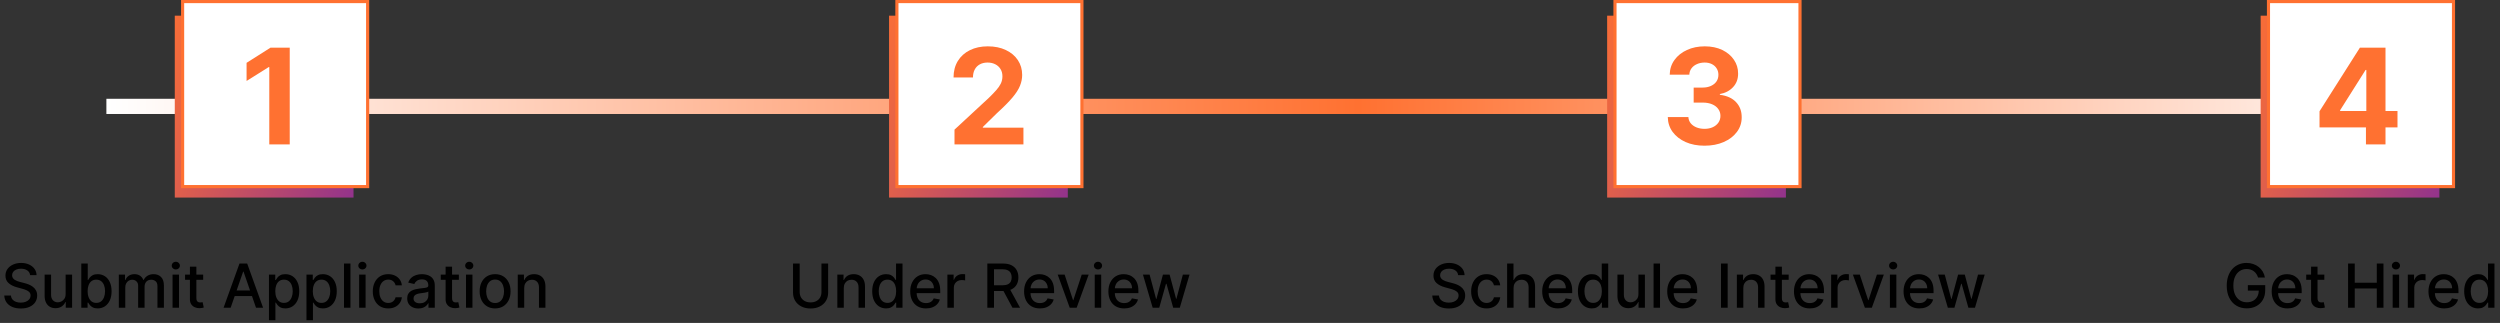
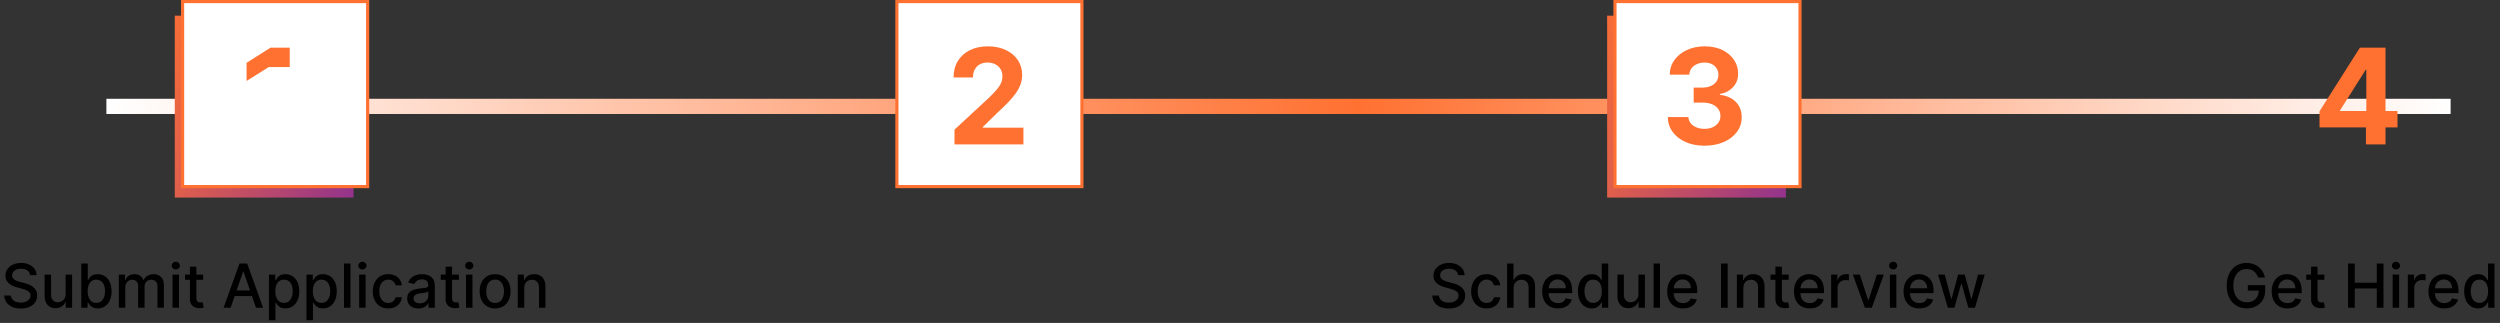
<svg xmlns="http://www.w3.org/2000/svg" width="658" height="85" viewBox="0 0 658 85" fill="none">
  <rect x="0" y="0" width="658" height="85" fill="#333333" stroke="none" />
  <rect x="28" y="26" width="617" height="4" fill="url(#paint0_linear_2018_203)" />
  <rect x="46" y="4.127" width="47.048" height="47.873" fill="url(#paint1_linear_2018_203)" />
  <rect x="48.064" y="0.413" width="48.698" height="48.698" fill="white" stroke="#FF7131" stroke-width="0.825" />
-   <path d="M76.258 12.546V38H70.876V17.654H70.727L64.898 21.308V16.535L71.199 12.546H76.258Z" fill="#FF7131" />
+   <path d="M76.258 12.546V38V17.654H70.727L64.898 21.308V16.535L71.199 12.546H76.258Z" fill="#FF7131" />
  <path d="M7.93 72.421C7.869 71.883 7.619 71.466 7.18 71.171C6.74 70.871 6.187 70.722 5.521 70.722C5.043 70.722 4.63 70.797 4.282 70.949C3.933 71.097 3.663 71.301 3.469 71.562C3.28 71.82 3.185 72.114 3.185 72.443C3.185 72.72 3.25 72.958 3.379 73.159C3.511 73.36 3.683 73.528 3.896 73.665C4.112 73.797 4.343 73.909 4.589 74C4.835 74.087 5.072 74.159 5.299 74.216L6.435 74.511C6.807 74.602 7.187 74.725 7.577 74.881C7.968 75.036 8.329 75.24 8.663 75.494C8.996 75.748 9.265 76.062 9.469 76.438C9.678 76.812 9.782 77.261 9.782 77.784C9.782 78.443 9.612 79.028 9.271 79.54C8.933 80.051 8.443 80.454 7.799 80.75C7.159 81.046 6.384 81.193 5.475 81.193C4.604 81.193 3.85 81.055 3.214 80.778C2.577 80.502 2.079 80.11 1.719 79.602C1.36 79.091 1.161 78.485 1.123 77.784H2.884C2.918 78.204 3.055 78.555 3.293 78.835C3.536 79.112 3.844 79.318 4.219 79.454C4.598 79.587 5.013 79.653 5.464 79.653C5.96 79.653 6.401 79.576 6.788 79.421C7.178 79.261 7.485 79.042 7.708 78.761C7.932 78.477 8.043 78.146 8.043 77.767C8.043 77.422 7.945 77.14 7.748 76.921C7.555 76.701 7.291 76.519 6.958 76.375C6.629 76.231 6.255 76.104 5.839 75.994L4.464 75.619C3.532 75.365 2.793 74.992 2.248 74.5C1.706 74.008 1.435 73.356 1.435 72.546C1.435 71.875 1.617 71.29 1.981 70.79C2.344 70.29 2.837 69.901 3.458 69.625C4.079 69.345 4.78 69.204 5.56 69.204C6.348 69.204 7.043 69.343 7.646 69.619C8.252 69.896 8.729 70.276 9.077 70.761C9.426 71.242 9.608 71.796 9.623 72.421H7.93ZM17.272 77.381V72.273H18.977V81H17.306V79.489H17.215C17.014 79.954 16.692 80.343 16.249 80.653C15.81 80.96 15.262 81.114 14.607 81.114C14.047 81.114 13.55 80.99 13.119 80.744C12.691 80.494 12.354 80.125 12.107 79.636C11.865 79.148 11.744 78.544 11.744 77.824V72.273H13.443V77.619C13.443 78.214 13.607 78.688 13.937 79.04C14.266 79.392 14.694 79.568 15.221 79.568C15.539 79.568 15.855 79.489 16.17 79.329C16.488 79.171 16.751 78.93 16.959 78.608C17.172 78.286 17.276 77.877 17.272 77.381ZM21.396 81V69.364H23.095V73.688H23.197C23.295 73.506 23.437 73.296 23.623 73.057C23.808 72.818 24.066 72.61 24.396 72.432C24.725 72.25 25.161 72.159 25.702 72.159C26.407 72.159 27.036 72.337 27.589 72.693C28.142 73.049 28.576 73.562 28.89 74.233C29.208 74.903 29.367 75.71 29.367 76.653C29.367 77.597 29.21 78.405 28.896 79.079C28.581 79.75 28.149 80.267 27.6 80.631C27.051 80.99 26.424 81.171 25.72 81.171C25.189 81.171 24.755 81.081 24.418 80.903C24.085 80.725 23.824 80.517 23.634 80.278C23.445 80.04 23.299 79.828 23.197 79.642H23.055V81H21.396ZM23.06 76.636C23.06 77.25 23.149 77.788 23.327 78.25C23.505 78.712 23.763 79.074 24.1 79.335C24.437 79.593 24.85 79.722 25.339 79.722C25.846 79.722 26.271 79.587 26.611 79.318C26.952 79.046 27.21 78.676 27.384 78.21C27.562 77.744 27.651 77.22 27.651 76.636C27.651 76.061 27.564 75.544 27.39 75.085C27.22 74.627 26.962 74.265 26.617 74C26.276 73.735 25.85 73.602 25.339 73.602C24.846 73.602 24.43 73.729 24.089 73.983C23.752 74.237 23.496 74.591 23.322 75.046C23.148 75.5 23.06 76.03 23.06 76.636ZM31.275 81V72.273H32.906V73.693H33.014C33.195 73.212 33.493 72.837 33.906 72.568C34.318 72.296 34.813 72.159 35.389 72.159C35.972 72.159 36.461 72.296 36.854 72.568C37.252 72.841 37.546 73.216 37.735 73.693H37.826C38.034 73.227 38.366 72.856 38.82 72.579C39.275 72.299 39.816 72.159 40.445 72.159C41.237 72.159 41.883 72.407 42.383 72.903C42.887 73.4 43.139 74.148 43.139 75.148V81H41.44V75.307C41.44 74.716 41.279 74.288 40.957 74.023C40.635 73.758 40.25 73.625 39.803 73.625C39.25 73.625 38.82 73.796 38.514 74.136C38.207 74.474 38.053 74.907 38.053 75.438V81H36.36V75.199C36.36 74.725 36.212 74.345 35.917 74.057C35.621 73.769 35.237 73.625 34.764 73.625C34.441 73.625 34.144 73.71 33.871 73.881C33.602 74.047 33.385 74.28 33.218 74.579C33.055 74.879 32.974 75.225 32.974 75.619V81H31.275ZM45.416 81V72.273H47.114V81H45.416ZM46.273 70.926C45.978 70.926 45.724 70.828 45.512 70.631C45.304 70.43 45.2 70.191 45.2 69.915C45.2 69.635 45.304 69.396 45.512 69.199C45.724 68.998 45.978 68.898 46.273 68.898C46.569 68.898 46.821 68.998 47.029 69.199C47.241 69.396 47.347 69.635 47.347 69.915C47.347 70.191 47.241 70.43 47.029 70.631C46.821 70.828 46.569 70.926 46.273 70.926ZM53.474 72.273V73.636H48.707V72.273H53.474ZM49.985 70.182H51.684V78.438C51.684 78.767 51.733 79.015 51.832 79.182C51.93 79.345 52.057 79.456 52.212 79.517C52.371 79.574 52.544 79.602 52.729 79.602C52.866 79.602 52.985 79.593 53.087 79.574C53.19 79.555 53.269 79.54 53.326 79.528L53.633 80.932C53.534 80.97 53.394 81.008 53.212 81.046C53.031 81.087 52.803 81.11 52.531 81.114C52.084 81.121 51.667 81.042 51.281 80.875C50.894 80.708 50.582 80.451 50.343 80.102C50.104 79.754 49.985 79.316 49.985 78.79V70.182ZM60.707 81H58.843L63.031 69.364H65.059L69.246 81H67.383L64.093 71.477H64.002L60.707 81ZM61.019 76.443H67.065V77.921H61.019V76.443ZM70.79 84.273V72.273H72.45V73.688H72.592C72.69 73.506 72.832 73.296 73.018 73.057C73.203 72.818 73.461 72.61 73.79 72.432C74.12 72.25 74.556 72.159 75.097 72.159C75.802 72.159 76.431 72.337 76.984 72.693C77.537 73.049 77.97 73.562 78.285 74.233C78.603 74.903 78.762 75.71 78.762 76.653C78.762 77.597 78.605 78.405 78.29 79.079C77.976 79.75 77.544 80.267 76.995 80.631C76.446 80.99 75.819 81.171 75.114 81.171C74.584 81.171 74.15 81.081 73.813 80.903C73.48 80.725 73.219 80.517 73.029 80.278C72.84 80.04 72.694 79.828 72.592 79.642H72.489V84.273H70.79ZM72.455 76.636C72.455 77.25 72.544 77.788 72.722 78.25C72.9 78.712 73.158 79.074 73.495 79.335C73.832 79.593 74.245 79.722 74.734 79.722C75.241 79.722 75.665 79.587 76.006 79.318C76.347 79.046 76.605 78.676 76.779 78.21C76.957 77.744 77.046 77.22 77.046 76.636C77.046 76.061 76.959 75.544 76.785 75.085C76.614 74.627 76.357 74.265 76.012 74C75.671 73.735 75.245 73.602 74.734 73.602C74.241 73.602 73.825 73.729 73.484 73.983C73.147 74.237 72.891 74.591 72.717 75.046C72.542 75.5 72.455 76.03 72.455 76.636ZM80.665 84.273V72.273H82.325V73.688H82.467C82.565 73.506 82.707 73.296 82.893 73.057C83.078 72.818 83.336 72.61 83.665 72.432C83.995 72.25 84.431 72.159 84.972 72.159C85.677 72.159 86.306 72.337 86.859 72.693C87.412 73.049 87.845 73.562 88.16 74.233C88.478 74.903 88.637 75.71 88.637 76.653C88.637 77.597 88.48 78.405 88.165 79.079C87.851 79.75 87.419 80.267 86.87 80.631C86.321 80.99 85.694 81.171 84.989 81.171C84.459 81.171 84.025 81.081 83.688 80.903C83.355 80.725 83.094 80.517 82.904 80.278C82.715 80.04 82.569 79.828 82.467 79.642H82.364V84.273H80.665ZM82.33 76.636C82.33 77.25 82.419 77.788 82.597 78.25C82.775 78.712 83.033 79.074 83.37 79.335C83.707 79.593 84.12 79.722 84.609 79.722C85.116 79.722 85.54 79.587 85.881 79.318C86.222 79.046 86.48 78.676 86.654 78.21C86.832 77.744 86.921 77.22 86.921 76.636C86.921 76.061 86.834 75.544 86.66 75.085C86.489 74.627 86.232 74.265 85.887 74C85.546 73.735 85.12 73.602 84.609 73.602C84.116 73.602 83.7 73.729 83.359 73.983C83.022 74.237 82.766 74.591 82.592 75.046C82.417 75.5 82.33 76.03 82.33 76.636ZM92.239 69.364V81H90.54V69.364H92.239ZM94.525 81V72.273H96.224V81H94.525ZM95.383 70.926C95.087 70.926 94.834 70.828 94.621 70.631C94.413 70.43 94.309 70.191 94.309 69.915C94.309 69.635 94.413 69.396 94.621 69.199C94.834 68.998 95.087 68.898 95.383 68.898C95.678 68.898 95.93 68.998 96.138 69.199C96.351 69.396 96.457 69.635 96.457 69.915C96.457 70.191 96.351 70.43 96.138 70.631C95.93 70.828 95.678 70.926 95.383 70.926ZM102.185 81.176C101.341 81.176 100.613 80.985 100.004 80.602C99.397 80.216 98.932 79.684 98.606 79.006C98.28 78.328 98.117 77.551 98.117 76.676C98.117 75.79 98.284 75.008 98.617 74.329C98.951 73.648 99.42 73.115 100.026 72.733C100.632 72.35 101.346 72.159 102.168 72.159C102.831 72.159 103.422 72.282 103.941 72.528C104.46 72.771 104.879 73.112 105.197 73.551C105.519 73.99 105.71 74.504 105.771 75.091H104.117C104.026 74.682 103.818 74.329 103.492 74.034C103.17 73.739 102.738 73.591 102.197 73.591C101.723 73.591 101.308 73.716 100.952 73.966C100.6 74.212 100.326 74.564 100.129 75.023C99.932 75.477 99.833 76.015 99.833 76.636C99.833 77.273 99.93 77.822 100.123 78.284C100.316 78.746 100.589 79.104 100.941 79.358C101.297 79.612 101.716 79.739 102.197 79.739C102.519 79.739 102.81 79.68 103.072 79.562C103.337 79.441 103.558 79.269 103.737 79.046C103.918 78.822 104.045 78.553 104.117 78.239H105.771C105.71 78.803 105.526 79.307 105.219 79.75C104.913 80.193 104.502 80.542 103.987 80.796C103.475 81.049 102.875 81.176 102.185 81.176ZM110.127 81.193C109.574 81.193 109.074 81.091 108.627 80.886C108.18 80.678 107.826 80.377 107.565 79.983C107.307 79.589 107.178 79.106 107.178 78.534C107.178 78.042 107.273 77.636 107.462 77.318C107.652 77 107.907 76.748 108.229 76.562C108.551 76.377 108.911 76.237 109.309 76.142C109.707 76.047 110.112 75.975 110.525 75.926C111.048 75.865 111.472 75.816 111.798 75.778C112.123 75.737 112.36 75.671 112.508 75.579C112.656 75.489 112.729 75.341 112.729 75.136V75.097C112.729 74.6 112.589 74.216 112.309 73.943C112.032 73.671 111.62 73.534 111.07 73.534C110.498 73.534 110.048 73.661 109.718 73.915C109.392 74.165 109.167 74.443 109.042 74.75L107.445 74.386C107.635 73.856 107.911 73.428 108.275 73.102C108.642 72.773 109.065 72.534 109.542 72.386C110.019 72.235 110.521 72.159 111.048 72.159C111.396 72.159 111.765 72.201 112.156 72.284C112.549 72.364 112.917 72.511 113.258 72.727C113.603 72.943 113.885 73.252 114.104 73.653C114.324 74.051 114.434 74.568 114.434 75.204V81H112.775V79.807H112.707C112.597 80.026 112.432 80.242 112.212 80.454C111.993 80.667 111.71 80.843 111.366 80.983C111.021 81.123 110.608 81.193 110.127 81.193ZM110.496 79.829C110.966 79.829 111.368 79.737 111.701 79.551C112.038 79.365 112.294 79.123 112.468 78.824C112.646 78.521 112.735 78.197 112.735 77.852V76.727C112.674 76.788 112.557 76.845 112.383 76.898C112.212 76.947 112.017 76.99 111.798 77.028C111.578 77.062 111.364 77.095 111.156 77.125C110.947 77.151 110.773 77.174 110.633 77.193C110.303 77.235 110.002 77.305 109.729 77.403C109.46 77.502 109.245 77.644 109.082 77.829C108.923 78.011 108.843 78.254 108.843 78.557C108.843 78.977 108.998 79.296 109.309 79.511C109.62 79.724 110.015 79.829 110.496 79.829ZM120.771 72.273V73.636H116.004V72.273H120.771ZM117.282 70.182H118.981V78.438C118.981 78.767 119.03 79.015 119.129 79.182C119.227 79.345 119.354 79.456 119.509 79.517C119.668 79.574 119.841 79.602 120.026 79.602C120.163 79.602 120.282 79.593 120.384 79.574C120.487 79.555 120.566 79.54 120.623 79.528L120.93 80.932C120.831 80.97 120.691 81.008 120.509 81.046C120.327 81.087 120.1 81.11 119.827 81.114C119.38 81.121 118.964 81.042 118.577 80.875C118.191 80.708 117.879 80.451 117.64 80.102C117.401 79.754 117.282 79.316 117.282 78.79V70.182ZM122.65 81V72.273H124.349V81H122.65ZM123.508 70.926C123.212 70.926 122.959 70.828 122.746 70.631C122.538 70.43 122.434 70.191 122.434 69.915C122.434 69.635 122.538 69.396 122.746 69.199C122.959 68.998 123.212 68.898 123.508 68.898C123.803 68.898 124.055 68.998 124.263 69.199C124.476 69.396 124.582 69.635 124.582 69.915C124.582 70.191 124.476 70.43 124.263 70.631C124.055 70.828 123.803 70.926 123.508 70.926ZM130.31 81.176C129.492 81.176 128.778 80.989 128.168 80.614C127.558 80.239 127.085 79.714 126.748 79.04C126.411 78.365 126.242 77.578 126.242 76.676C126.242 75.771 126.411 74.979 126.748 74.301C127.085 73.623 127.558 73.097 128.168 72.722C128.778 72.347 129.492 72.159 130.31 72.159C131.129 72.159 131.843 72.347 132.452 72.722C133.062 73.097 133.536 73.623 133.873 74.301C134.21 74.979 134.379 75.771 134.379 76.676C134.379 77.578 134.21 78.365 133.873 79.04C133.536 79.714 133.062 80.239 132.452 80.614C131.843 80.989 131.129 81.176 130.31 81.176ZM130.316 79.75C130.846 79.75 131.286 79.61 131.634 79.329C131.983 79.049 132.24 78.676 132.407 78.21C132.577 77.744 132.663 77.231 132.663 76.671C132.663 76.114 132.577 75.602 132.407 75.136C132.24 74.667 131.983 74.29 131.634 74.006C131.286 73.722 130.846 73.579 130.316 73.579C129.782 73.579 129.339 73.722 128.987 74.006C128.638 74.29 128.379 74.667 128.208 75.136C128.041 75.602 127.958 76.114 127.958 76.671C127.958 77.231 128.041 77.744 128.208 78.21C128.379 78.676 128.638 79.049 128.987 79.329C129.339 79.61 129.782 79.75 130.316 79.75ZM137.974 75.818V81H136.275V72.273H137.906V73.693H138.013C138.214 73.231 138.529 72.86 138.957 72.579C139.388 72.299 139.932 72.159 140.587 72.159C141.182 72.159 141.703 72.284 142.15 72.534C142.597 72.78 142.943 73.148 143.19 73.636C143.436 74.125 143.559 74.729 143.559 75.449V81H141.86V75.653C141.86 75.021 141.695 74.526 141.366 74.171C141.036 73.811 140.584 73.631 140.008 73.631C139.614 73.631 139.263 73.716 138.957 73.886C138.654 74.057 138.413 74.307 138.235 74.636C138.061 74.962 137.974 75.356 137.974 75.818Z" fill="black" />
-   <rect x="234" y="4.127" width="47.048" height="47.873" fill="url(#paint2_linear_2018_203)" />
  <rect x="236.064" y="0.413" width="48.698" height="48.698" fill="white" stroke="#FF7131" stroke-width="0.825" />
  <path d="M251.223 38V34.122L260.284 25.733C261.054 24.987 261.701 24.316 262.223 23.719C262.753 23.122 263.155 22.538 263.428 21.967C263.702 21.387 263.838 20.761 263.838 20.09C263.838 19.344 263.668 18.702 263.329 18.163C262.989 17.616 262.525 17.198 261.937 16.908C261.348 16.61 260.681 16.461 259.936 16.461C259.157 16.461 258.477 16.618 257.897 16.933C257.317 17.248 256.87 17.699 256.555 18.288C256.24 18.876 256.083 19.576 256.083 20.388H250.974C250.974 18.723 251.351 17.277 252.105 16.05C252.859 14.824 253.916 13.875 255.275 13.204C256.634 12.533 258.2 12.197 259.973 12.197C261.796 12.197 263.383 12.521 264.733 13.167C266.092 13.805 267.149 14.691 267.903 15.827C268.657 16.962 269.034 18.263 269.034 19.729C269.034 20.691 268.843 21.639 268.462 22.576C268.089 23.512 267.422 24.552 266.461 25.695C265.5 26.831 264.145 28.194 262.397 29.784L258.68 33.426V33.6H269.369V38H251.223Z" fill="#FF7131" />
-   <path d="M216.207 69.364H217.968V77.017C217.968 77.831 217.777 78.553 217.394 79.182C217.012 79.807 216.474 80.299 215.781 80.659C215.087 81.015 214.275 81.193 213.343 81.193C212.415 81.193 211.604 81.015 210.911 80.659C210.218 80.299 209.68 79.807 209.298 79.182C208.915 78.553 208.724 77.831 208.724 77.017V69.364H210.479V76.875C210.479 77.401 210.595 77.869 210.826 78.278C211.061 78.688 211.392 79.01 211.82 79.244C212.248 79.475 212.756 79.591 213.343 79.591C213.934 79.591 214.443 79.475 214.871 79.244C215.303 79.01 215.633 78.688 215.86 78.278C216.091 77.869 216.207 77.401 216.207 76.875V69.364ZM222.083 75.818V81H220.384V72.273H222.015V73.693H222.123C222.324 73.231 222.638 72.86 223.066 72.579C223.498 72.299 224.041 72.159 224.697 72.159C225.291 72.159 225.812 72.284 226.259 72.534C226.706 72.78 227.053 73.148 227.299 73.636C227.545 74.125 227.668 74.729 227.668 75.449V81H225.969V75.653C225.969 75.021 225.805 74.526 225.475 74.171C225.146 73.811 224.693 73.631 224.117 73.631C223.723 73.631 223.373 73.716 223.066 73.886C222.763 74.057 222.522 74.307 222.344 74.636C222.17 74.962 222.083 75.356 222.083 75.818ZM233.214 81.171C232.509 81.171 231.88 80.99 231.327 80.631C230.778 80.267 230.346 79.75 230.032 79.079C229.721 78.405 229.566 77.597 229.566 76.653C229.566 75.71 229.723 74.903 230.038 74.233C230.356 73.562 230.791 73.049 231.344 72.693C231.897 72.337 232.524 72.159 233.225 72.159C233.767 72.159 234.202 72.25 234.532 72.432C234.865 72.61 235.123 72.818 235.305 73.057C235.49 73.296 235.634 73.506 235.737 73.688H235.839V69.364H237.538V81H235.879V79.642H235.737C235.634 79.828 235.487 80.04 235.293 80.278C235.104 80.517 234.843 80.725 234.509 80.903C234.176 81.081 233.744 81.171 233.214 81.171ZM233.589 79.722C234.077 79.722 234.49 79.593 234.827 79.335C235.168 79.074 235.426 78.712 235.6 78.25C235.778 77.788 235.867 77.25 235.867 76.636C235.867 76.03 235.78 75.5 235.606 75.046C235.432 74.591 235.176 74.237 234.839 73.983C234.502 73.729 234.085 73.602 233.589 73.602C233.077 73.602 232.651 73.735 232.31 74C231.969 74.265 231.712 74.627 231.538 75.085C231.367 75.544 231.282 76.061 231.282 76.636C231.282 77.22 231.369 77.744 231.543 78.21C231.718 78.676 231.975 79.046 232.316 79.318C232.661 79.587 233.085 79.722 233.589 79.722ZM243.724 81.176C242.864 81.176 242.123 80.992 241.502 80.625C240.885 80.254 240.407 79.733 240.07 79.062C239.737 78.388 239.57 77.599 239.57 76.693C239.57 75.799 239.737 75.011 240.07 74.329C240.407 73.648 240.877 73.115 241.479 72.733C242.085 72.35 242.794 72.159 243.604 72.159C244.097 72.159 244.574 72.24 245.036 72.403C245.498 72.566 245.913 72.822 246.281 73.171C246.648 73.519 246.938 73.972 247.15 74.528C247.362 75.081 247.468 75.754 247.468 76.546V77.148H240.531V75.875H245.803C245.803 75.428 245.712 75.032 245.531 74.688C245.349 74.339 245.093 74.064 244.763 73.864C244.438 73.663 244.055 73.562 243.616 73.562C243.138 73.562 242.722 73.68 242.366 73.915C242.013 74.146 241.741 74.449 241.548 74.824C241.358 75.195 241.263 75.599 241.263 76.034V77.028C241.263 77.612 241.366 78.108 241.57 78.517C241.779 78.926 242.068 79.239 242.44 79.454C242.811 79.667 243.245 79.773 243.741 79.773C244.063 79.773 244.356 79.727 244.621 79.636C244.887 79.542 245.116 79.401 245.309 79.216C245.502 79.03 245.65 78.801 245.752 78.528L247.36 78.818C247.231 79.292 247 79.706 246.667 80.062C246.337 80.415 245.923 80.689 245.423 80.886C244.926 81.079 244.36 81.176 243.724 81.176ZM249.353 81V72.273H250.995V73.659H251.086C251.245 73.189 251.525 72.82 251.927 72.551C252.332 72.278 252.79 72.142 253.302 72.142C253.408 72.142 253.533 72.146 253.677 72.153C253.825 72.161 253.94 72.171 254.023 72.182V73.807C253.955 73.788 253.834 73.767 253.66 73.744C253.486 73.718 253.311 73.704 253.137 73.704C252.736 73.704 252.378 73.79 252.063 73.96C251.753 74.127 251.506 74.36 251.325 74.659C251.143 74.954 251.052 75.292 251.052 75.671V81H249.353ZM259.864 81V69.364H264.012C264.914 69.364 265.662 69.519 266.256 69.829C266.855 70.14 267.302 70.57 267.597 71.119C267.893 71.665 268.04 72.296 268.04 73.011C268.04 73.724 267.891 74.35 267.592 74.892C267.296 75.43 266.849 75.849 266.251 76.148C265.656 76.447 264.908 76.597 264.006 76.597H260.864V75.085H263.847C264.415 75.085 264.878 75.004 265.234 74.841C265.594 74.678 265.857 74.441 266.023 74.131C266.19 73.82 266.273 73.447 266.273 73.011C266.273 72.572 266.188 72.191 266.018 71.869C265.851 71.547 265.588 71.301 265.228 71.131C264.872 70.956 264.404 70.869 263.825 70.869H261.62V81H259.864ZM265.609 75.75L268.484 81H266.484L263.665 75.75H265.609ZM273.692 81.176C272.833 81.176 272.092 80.992 271.471 80.625C270.853 80.254 270.376 79.733 270.039 79.062C269.706 78.388 269.539 77.599 269.539 76.693C269.539 75.799 269.706 75.011 270.039 74.329C270.376 73.648 270.846 73.115 271.448 72.733C272.054 72.35 272.763 72.159 273.573 72.159C274.066 72.159 274.543 72.24 275.005 72.403C275.467 72.566 275.882 72.822 276.249 73.171C276.617 73.519 276.906 73.972 277.119 74.528C277.331 75.081 277.437 75.754 277.437 76.546V77.148H270.499V75.875H275.772C275.772 75.428 275.681 75.032 275.499 74.688C275.317 74.339 275.062 74.064 274.732 73.864C274.406 73.663 274.024 73.562 273.585 73.562C273.107 73.562 272.691 73.68 272.335 73.915C271.982 74.146 271.71 74.449 271.516 74.824C271.327 75.195 271.232 75.599 271.232 76.034V77.028C271.232 77.612 271.335 78.108 271.539 78.517C271.747 78.926 272.037 79.239 272.408 79.454C272.78 79.667 273.213 79.773 273.71 79.773C274.031 79.773 274.325 79.727 274.59 79.636C274.855 79.542 275.085 79.401 275.278 79.216C275.471 79.03 275.619 78.801 275.721 78.528L277.329 78.818C277.2 79.292 276.969 79.706 276.636 80.062C276.306 80.415 275.891 80.689 275.391 80.886C274.895 81.079 274.329 81.176 273.692 81.176ZM286.538 72.273L283.373 81H281.555L278.384 72.273H280.208L282.418 78.989H282.509L284.714 72.273H286.538ZM288.134 81V72.273H289.833V81H288.134ZM288.992 70.926C288.697 70.926 288.443 70.828 288.231 70.631C288.022 70.43 287.918 70.191 287.918 69.915C287.918 69.635 288.022 69.396 288.231 69.199C288.443 68.998 288.697 68.898 288.992 68.898C289.288 68.898 289.54 68.998 289.748 69.199C289.96 69.396 290.066 69.635 290.066 69.915C290.066 70.191 289.96 70.43 289.748 70.631C289.54 70.828 289.288 70.926 288.992 70.926ZM295.88 81.176C295.02 81.176 294.28 80.992 293.658 80.625C293.041 80.254 292.564 79.733 292.227 79.062C291.893 78.388 291.727 77.599 291.727 76.693C291.727 75.799 291.893 75.011 292.227 74.329C292.564 73.648 293.033 73.115 293.636 72.733C294.242 72.35 294.95 72.159 295.761 72.159C296.253 72.159 296.73 72.24 297.192 72.403C297.655 72.566 298.069 72.822 298.437 73.171C298.804 73.519 299.094 73.972 299.306 74.528C299.518 75.081 299.624 75.754 299.624 76.546V77.148H292.687V75.875H297.96C297.96 75.428 297.869 75.032 297.687 74.688C297.505 74.339 297.249 74.064 296.92 73.864C296.594 73.663 296.211 73.562 295.772 73.562C295.295 73.562 294.878 73.68 294.522 73.915C294.17 74.146 293.897 74.449 293.704 74.824C293.514 75.195 293.42 75.599 293.42 76.034V77.028C293.42 77.612 293.522 78.108 293.727 78.517C293.935 78.926 294.225 79.239 294.596 79.454C294.967 79.667 295.401 79.773 295.897 79.773C296.219 79.773 296.513 79.727 296.778 79.636C297.043 79.542 297.272 79.401 297.465 79.216C297.658 79.03 297.806 78.801 297.908 78.528L299.516 78.818C299.388 79.292 299.156 79.706 298.823 80.062C298.494 80.415 298.079 80.689 297.579 80.886C297.083 81.079 296.516 81.176 295.88 81.176ZM303.386 81L300.817 72.273H302.573L304.283 78.682H304.369L306.085 72.273H307.84L309.545 78.653H309.63L311.329 72.273H313.085L310.522 81H308.789L307.016 74.699H306.886L305.113 81H303.386Z" fill="black" />
  <rect x="423" y="4.127" width="47.048" height="47.873" fill="url(#paint3_linear_2018_203)" />
  <rect x="425.063" y="0.413" width="48.698" height="48.698" fill="white" stroke="#FF7131" stroke-width="0.825" />
  <path d="M448.619 38.348C446.763 38.348 445.11 38.029 443.66 37.391C442.218 36.745 441.079 35.858 440.242 34.731C439.413 33.596 438.986 32.287 438.961 30.804H444.381C444.414 31.425 444.617 31.972 444.99 32.444C445.371 32.908 445.876 33.269 446.506 33.526C447.136 33.782 447.844 33.911 448.631 33.911C449.452 33.911 450.177 33.766 450.806 33.476C451.436 33.186 451.929 32.784 452.285 32.27C452.642 31.756 452.82 31.164 452.82 30.493C452.82 29.813 452.629 29.213 452.248 28.691C451.875 28.16 451.337 27.746 450.632 27.448C449.936 27.149 449.108 27 448.146 27H445.773V23.048H448.146C448.959 23.048 449.675 22.907 450.297 22.625C450.926 22.344 451.415 21.954 451.763 21.457C452.111 20.952 452.285 20.363 452.285 19.692C452.285 19.054 452.132 18.495 451.825 18.014C451.527 17.525 451.105 17.144 450.558 16.871C450.019 16.597 449.389 16.461 448.669 16.461C447.939 16.461 447.272 16.593 446.667 16.858C446.063 17.115 445.578 17.484 445.213 17.965C444.849 18.445 444.654 19.009 444.629 19.655H439.471C439.496 18.188 439.914 16.896 440.726 15.777C441.538 14.658 442.632 13.784 444.008 13.155C445.391 12.517 446.953 12.197 448.693 12.197C450.45 12.197 451.987 12.517 453.305 13.155C454.622 13.793 455.645 14.654 456.374 15.74C457.112 16.817 457.477 18.027 457.468 19.369C457.477 20.794 457.033 21.983 456.138 22.936C455.252 23.889 454.096 24.494 452.671 24.751V24.95C454.543 25.19 455.968 25.84 456.946 26.901C457.932 27.953 458.421 29.271 458.413 30.853C458.421 32.303 458.003 33.592 457.158 34.719C456.321 35.846 455.165 36.732 453.69 37.379C452.215 38.025 450.525 38.348 448.619 38.348Z" fill="#FF7131" />
  <path d="M383.781 72.421C383.721 71.883 383.471 71.466 383.031 71.171C382.592 70.871 382.039 70.722 381.372 70.722C380.895 70.722 380.482 70.797 380.134 70.949C379.785 71.097 379.514 71.301 379.321 71.562C379.132 71.82 379.037 72.114 379.037 72.443C379.037 72.72 379.101 72.958 379.23 73.159C379.363 73.36 379.535 73.528 379.747 73.665C379.963 73.797 380.194 73.909 380.44 74C380.687 74.087 380.923 74.159 381.151 74.216L382.287 74.511C382.658 74.602 383.039 74.725 383.429 74.881C383.819 75.036 384.181 75.24 384.514 75.494C384.848 75.748 385.116 76.062 385.321 76.438C385.529 76.812 385.634 77.261 385.634 77.784C385.634 78.443 385.463 79.028 385.122 79.54C384.785 80.051 384.295 80.454 383.651 80.75C383.01 81.046 382.236 81.193 381.327 81.193C380.455 81.193 379.702 81.055 379.065 80.778C378.429 80.502 377.931 80.11 377.571 79.602C377.211 79.091 377.012 78.485 376.974 77.784H378.736C378.77 78.204 378.906 78.555 379.145 78.835C379.387 79.112 379.696 79.318 380.071 79.454C380.45 79.587 380.865 79.653 381.315 79.653C381.812 79.653 382.253 79.576 382.639 79.421C383.029 79.261 383.336 79.042 383.56 78.761C383.783 78.477 383.895 78.146 383.895 77.767C383.895 77.422 383.796 77.14 383.599 76.921C383.406 76.701 383.143 76.519 382.81 76.375C382.48 76.231 382.107 76.104 381.69 75.994L380.315 75.619C379.384 75.365 378.645 74.992 378.099 74.5C377.558 74.008 377.287 73.356 377.287 72.546C377.287 71.875 377.469 71.29 377.832 70.79C378.196 70.29 378.688 69.901 379.31 69.625C379.931 69.345 380.632 69.204 381.412 69.204C382.2 69.204 382.895 69.343 383.497 69.619C384.103 69.896 384.58 70.276 384.929 70.761C385.277 71.242 385.459 71.796 385.474 72.421H383.781ZM391.271 81.176C390.427 81.176 389.699 80.985 389.089 80.602C388.483 80.216 388.018 79.684 387.692 79.006C387.366 78.328 387.203 77.551 387.203 76.676C387.203 75.79 387.37 75.008 387.703 74.329C388.036 73.648 388.506 73.115 389.112 72.733C389.718 72.35 390.432 72.159 391.254 72.159C391.917 72.159 392.508 72.282 393.027 72.528C393.546 72.771 393.964 73.112 394.283 73.551C394.605 73.99 394.796 74.504 394.857 75.091H393.203C393.112 74.682 392.904 74.329 392.578 74.034C392.256 73.739 391.824 73.591 391.283 73.591C390.809 73.591 390.394 73.716 390.038 73.966C389.686 74.212 389.411 74.564 389.214 75.023C389.018 75.477 388.919 76.015 388.919 76.636C388.919 77.273 389.016 77.822 389.209 78.284C389.402 78.746 389.675 79.104 390.027 79.358C390.383 79.612 390.802 79.739 391.283 79.739C391.605 79.739 391.896 79.68 392.158 79.562C392.423 79.441 392.644 79.269 392.822 79.046C393.004 78.822 393.131 78.553 393.203 78.239H394.857C394.796 78.803 394.612 79.307 394.305 79.75C393.999 80.193 393.588 80.542 393.072 80.796C392.561 81.049 391.961 81.176 391.271 81.176ZM398.372 75.818V81H396.673V69.364H398.349V73.693H398.457C398.662 73.224 398.974 72.85 399.395 72.574C399.815 72.297 400.365 72.159 401.043 72.159C401.641 72.159 402.164 72.282 402.611 72.528C403.062 72.775 403.41 73.142 403.656 73.631C403.906 74.115 404.031 74.722 404.031 75.449V81H402.332V75.653C402.332 75.013 402.168 74.517 401.838 74.165C401.509 73.809 401.05 73.631 400.463 73.631C400.062 73.631 399.702 73.716 399.384 73.886C399.069 74.057 398.821 74.307 398.639 74.636C398.461 74.962 398.372 75.356 398.372 75.818ZM410.06 81.176C409.2 81.176 408.459 80.992 407.838 80.625C407.221 80.254 406.743 79.733 406.406 79.062C406.073 78.388 405.906 77.599 405.906 76.693C405.906 75.799 406.073 75.011 406.406 74.329C406.743 73.648 407.213 73.115 407.815 72.733C408.421 72.35 409.13 72.159 409.94 72.159C410.433 72.159 410.91 72.24 411.372 72.403C411.834 72.566 412.249 72.822 412.616 73.171C412.984 73.519 413.274 73.972 413.486 74.528C413.698 75.081 413.804 75.754 413.804 76.546V77.148H406.866V75.875H412.139C412.139 75.428 412.048 75.032 411.866 74.688C411.685 74.339 411.429 74.064 411.099 73.864C410.774 73.663 410.391 73.562 409.952 73.562C409.474 73.562 409.058 73.68 408.702 73.915C408.349 74.146 408.077 74.449 407.884 74.824C407.694 75.195 407.599 75.599 407.599 76.034V77.028C407.599 77.612 407.702 78.108 407.906 78.517C408.115 78.926 408.404 79.239 408.776 79.454C409.147 79.667 409.58 79.773 410.077 79.773C410.399 79.773 410.692 79.727 410.957 79.636C411.223 79.542 411.452 79.401 411.645 79.216C411.838 79.03 411.986 78.801 412.088 78.528L413.696 78.818C413.567 79.292 413.336 79.706 413.003 80.062C412.673 80.415 412.259 80.689 411.759 80.886C411.262 81.079 410.696 81.176 410.06 81.176ZM418.956 81.171C418.251 81.171 417.623 80.99 417.07 80.631C416.52 80.267 416.089 79.75 415.774 79.079C415.464 78.405 415.308 77.597 415.308 76.653C415.308 75.71 415.465 74.903 415.78 74.233C416.098 73.562 416.534 73.049 417.087 72.693C417.64 72.337 418.267 72.159 418.967 72.159C419.509 72.159 419.945 72.25 420.274 72.432C420.607 72.61 420.865 72.818 421.047 73.057C421.232 73.296 421.376 73.506 421.479 73.688H421.581V69.364H423.28V81H421.621V79.642H421.479C421.376 79.828 421.229 80.04 421.036 80.278C420.846 80.517 420.585 80.725 420.251 80.903C419.918 81.081 419.486 81.171 418.956 81.171ZM419.331 79.722C419.82 79.722 420.232 79.593 420.57 79.335C420.911 79.074 421.168 78.712 421.342 78.25C421.52 77.788 421.609 77.25 421.609 76.636C421.609 76.03 421.522 75.5 421.348 75.046C421.174 74.591 420.918 74.237 420.581 73.983C420.244 73.729 419.827 73.602 419.331 73.602C418.82 73.602 418.393 73.735 418.053 74C417.712 74.265 417.454 74.627 417.28 75.085C417.109 75.544 417.024 76.061 417.024 76.636C417.024 77.22 417.111 77.744 417.286 78.21C417.46 78.676 417.717 79.046 418.058 79.318C418.403 79.587 418.827 79.722 419.331 79.722ZM431.233 77.381V72.273H432.938V81H431.267V79.489H431.176C430.975 79.954 430.653 80.343 430.21 80.653C429.771 80.96 429.223 81.114 428.568 81.114C428.008 81.114 427.511 80.99 427.08 80.744C426.652 80.494 426.314 80.125 426.068 79.636C425.826 79.148 425.705 78.544 425.705 77.824V72.273H427.403V77.619C427.403 78.214 427.568 78.688 427.898 79.04C428.227 79.392 428.655 79.568 429.182 79.568C429.5 79.568 429.816 79.489 430.131 79.329C430.449 79.171 430.712 78.93 430.92 78.608C431.133 78.286 431.237 77.877 431.233 77.381ZM436.919 69.364V81H435.22V69.364H436.919ZM442.966 81.176C442.106 81.176 441.366 80.992 440.744 80.625C440.127 80.254 439.65 79.733 439.312 79.062C438.979 78.388 438.812 77.599 438.812 76.693C438.812 75.799 438.979 75.011 439.312 74.329C439.65 73.648 440.119 73.115 440.722 72.733C441.328 72.35 442.036 72.159 442.847 72.159C443.339 72.159 443.816 72.24 444.278 72.403C444.741 72.566 445.155 72.822 445.523 73.171C445.89 73.519 446.18 73.972 446.392 74.528C446.604 75.081 446.71 75.754 446.71 76.546V77.148H439.773V75.875H445.045C445.045 75.428 444.955 75.032 444.773 74.688C444.591 74.339 444.335 74.064 444.006 73.864C443.68 73.663 443.297 73.562 442.858 73.562C442.381 73.562 441.964 73.68 441.608 73.915C441.256 74.146 440.983 74.449 440.79 74.824C440.6 75.195 440.506 75.599 440.506 76.034V77.028C440.506 77.612 440.608 78.108 440.812 78.517C441.021 78.926 441.311 79.239 441.682 79.454C442.053 79.667 442.487 79.773 442.983 79.773C443.305 79.773 443.598 79.727 443.864 79.636C444.129 79.542 444.358 79.401 444.551 79.216C444.744 79.03 444.892 78.801 444.994 78.528L446.602 78.818C446.473 79.292 446.242 79.706 445.909 80.062C445.58 80.415 445.165 80.689 444.665 80.886C444.169 81.079 443.602 81.176 442.966 81.176ZM454.722 69.364V81H452.966V69.364H454.722ZM458.841 75.818V81H457.142V72.273H458.773V73.693H458.881C459.081 73.231 459.396 72.86 459.824 72.579C460.256 72.299 460.799 72.159 461.455 72.159C462.049 72.159 462.57 72.284 463.017 72.534C463.464 72.78 463.811 73.148 464.057 73.636C464.303 74.125 464.426 74.729 464.426 75.449V81H462.727V75.653C462.727 75.021 462.563 74.526 462.233 74.171C461.903 73.811 461.451 73.631 460.875 73.631C460.481 73.631 460.131 73.716 459.824 73.886C459.521 74.057 459.28 74.307 459.102 74.636C458.928 74.962 458.841 75.356 458.841 75.818ZM470.778 72.273V73.636H466.011V72.273H470.778ZM467.29 70.182H468.989V78.438C468.989 78.767 469.038 79.015 469.136 79.182C469.235 79.345 469.362 79.456 469.517 79.517C469.676 79.574 469.848 79.602 470.034 79.602C470.17 79.602 470.29 79.593 470.392 79.574C470.494 79.555 470.574 79.54 470.631 79.528L470.938 80.932C470.839 80.97 470.699 81.008 470.517 81.046C470.335 81.087 470.108 81.11 469.835 81.114C469.388 81.121 468.972 81.042 468.585 80.875C468.199 80.708 467.886 80.451 467.648 80.102C467.409 79.754 467.29 79.316 467.29 78.79V70.182ZM476.325 81.176C475.465 81.176 474.725 80.992 474.104 80.625C473.486 80.254 473.009 79.733 472.672 79.062C472.339 78.388 472.172 77.599 472.172 76.693C472.172 75.799 472.339 75.011 472.672 74.329C473.009 73.648 473.479 73.115 474.081 72.733C474.687 72.35 475.395 72.159 476.206 72.159C476.698 72.159 477.176 72.24 477.638 72.403C478.1 72.566 478.515 72.822 478.882 73.171C479.25 73.519 479.539 73.972 479.751 74.528C479.964 75.081 480.07 75.754 480.07 76.546V77.148H473.132V75.875H478.405C478.405 75.428 478.314 75.032 478.132 74.688C477.95 74.339 477.695 74.064 477.365 73.864C477.039 73.663 476.657 73.562 476.217 73.562C475.74 73.562 475.323 73.68 474.967 73.915C474.615 74.146 474.342 74.449 474.149 74.824C473.96 75.195 473.865 75.599 473.865 76.034V77.028C473.865 77.612 473.967 78.108 474.172 78.517C474.38 78.926 474.67 79.239 475.041 79.454C475.412 79.667 475.846 79.773 476.342 79.773C476.664 79.773 476.958 79.727 477.223 79.636C477.488 79.542 477.717 79.401 477.911 79.216C478.104 79.03 478.251 78.801 478.354 78.528L479.962 78.818C479.833 79.292 479.602 79.706 479.268 80.062C478.939 80.415 478.524 80.689 478.024 80.886C477.528 81.079 476.962 81.176 476.325 81.176ZM481.955 81V72.273H483.597V73.659H483.688C483.847 73.189 484.127 72.82 484.528 72.551C484.934 72.278 485.392 72.142 485.903 72.142C486.009 72.142 486.134 72.146 486.278 72.153C486.426 72.161 486.542 72.171 486.625 72.182V73.807C486.557 73.788 486.436 73.767 486.261 73.744C486.087 73.718 485.913 73.704 485.739 73.704C485.337 73.704 484.979 73.79 484.665 73.96C484.354 74.127 484.108 74.36 483.926 74.659C483.744 74.954 483.653 75.292 483.653 75.671V81H481.955ZM495.827 72.273L492.662 81H490.844L487.673 72.273H489.497L491.707 78.989H491.798L494.003 72.273H495.827ZM497.423 81V72.273H499.122V81H497.423ZM498.281 70.926C497.986 70.926 497.732 70.828 497.52 70.631C497.312 70.43 497.207 70.191 497.207 69.915C497.207 69.635 497.312 69.396 497.52 69.199C497.732 68.998 497.986 68.898 498.281 68.898C498.577 68.898 498.829 68.998 499.037 69.199C499.249 69.396 499.355 69.635 499.355 69.915C499.355 70.191 499.249 70.43 499.037 70.631C498.829 70.828 498.577 70.926 498.281 70.926ZM505.169 81.176C504.309 81.176 503.569 80.992 502.947 80.625C502.33 80.254 501.853 79.733 501.516 79.062C501.182 78.388 501.016 77.599 501.016 76.693C501.016 75.799 501.182 75.011 501.516 74.329C501.853 73.648 502.322 73.115 502.925 72.733C503.531 72.35 504.239 72.159 505.05 72.159C505.542 72.159 506.019 72.24 506.482 72.403C506.944 72.566 507.358 72.822 507.726 73.171C508.093 73.519 508.383 73.972 508.595 74.528C508.807 75.081 508.913 75.754 508.913 76.546V77.148H501.976V75.875H507.249C507.249 75.428 507.158 75.032 506.976 74.688C506.794 74.339 506.538 74.064 506.209 73.864C505.883 73.663 505.5 73.562 505.061 73.562C504.584 73.562 504.167 73.68 503.811 73.915C503.459 74.146 503.186 74.449 502.993 74.824C502.804 75.195 502.709 75.599 502.709 76.034V77.028C502.709 77.612 502.811 78.108 503.016 78.517C503.224 78.926 503.514 79.239 503.885 79.454C504.256 79.667 504.69 79.773 505.186 79.773C505.508 79.773 505.802 79.727 506.067 79.636C506.332 79.542 506.561 79.401 506.754 79.216C506.947 79.03 507.095 78.801 507.197 78.528L508.805 78.818C508.677 79.292 508.446 79.706 508.112 80.062C507.783 80.415 507.368 80.689 506.868 80.886C506.372 81.079 505.805 81.176 505.169 81.176ZM512.675 81L510.107 72.273H511.862L513.572 78.682H513.658L515.374 72.273H517.129L518.834 78.653H518.919L520.618 72.273H522.374L519.811 81H518.078L516.305 74.699H516.175L514.402 81H512.675Z" fill="black" />
-   <rect x="595" y="4.127" width="47.048" height="47.873" fill="url(#paint4_linear_2018_203)" />
-   <rect x="597.063" y="0.413" width="48.698" height="48.698" fill="white" stroke="#FF7131" stroke-width="0.825" />
  <path d="M610.5 33.526V29.287L621.127 12.546H624.781V18.412H622.618L615.919 29.014V29.213H631.02V33.526H610.5ZM622.718 38V32.233L622.817 30.356V12.546H627.863V38H622.718Z" fill="#FF7131" />
  <path d="M594.325 73.04C594.215 72.695 594.068 72.386 593.882 72.114C593.7 71.837 593.482 71.602 593.229 71.409C592.975 71.212 592.685 71.062 592.359 70.96C592.037 70.858 591.683 70.807 591.297 70.807C590.642 70.807 590.051 70.975 589.524 71.312C588.998 71.65 588.581 72.144 588.274 72.796C587.971 73.443 587.82 74.237 587.82 75.176C587.82 76.119 587.973 76.917 588.28 77.568C588.587 78.22 589.007 78.714 589.541 79.051C590.075 79.388 590.683 79.557 591.365 79.557C591.998 79.557 592.549 79.428 593.018 79.171C593.492 78.913 593.857 78.549 594.115 78.079C594.376 77.606 594.507 77.049 594.507 76.409L594.962 76.494H591.632V75.046H596.206V76.369C596.206 77.347 595.998 78.195 595.581 78.915C595.168 79.631 594.596 80.184 593.865 80.574C593.138 80.964 592.304 81.159 591.365 81.159C590.312 81.159 589.388 80.917 588.592 80.432C587.801 79.947 587.183 79.26 586.74 78.369C586.297 77.475 586.075 76.415 586.075 75.188C586.075 74.26 586.204 73.426 586.462 72.688C586.719 71.949 587.081 71.322 587.547 70.807C588.017 70.288 588.568 69.892 589.2 69.619C589.837 69.343 590.532 69.204 591.286 69.204C591.914 69.204 592.5 69.297 593.041 69.483C593.587 69.669 594.071 69.932 594.496 70.273C594.924 70.614 595.278 71.019 595.558 71.489C595.839 71.954 596.028 72.472 596.126 73.04H594.325ZM602.06 81.176C601.2 81.176 600.459 80.992 599.838 80.625C599.221 80.254 598.743 79.733 598.406 79.062C598.073 78.388 597.906 77.599 597.906 76.693C597.906 75.799 598.073 75.011 598.406 74.329C598.743 73.648 599.213 73.115 599.815 72.733C600.421 72.35 601.13 72.159 601.94 72.159C602.433 72.159 602.91 72.24 603.372 72.403C603.834 72.566 604.249 72.822 604.616 73.171C604.984 73.519 605.274 73.972 605.486 74.528C605.698 75.081 605.804 75.754 605.804 76.546V77.148H598.866V75.875H604.139C604.139 75.428 604.048 75.032 603.866 74.688C603.685 74.339 603.429 74.064 603.099 73.864C602.774 73.663 602.391 73.562 601.952 73.562C601.474 73.562 601.058 73.68 600.702 73.915C600.349 74.146 600.077 74.449 599.884 74.824C599.694 75.195 599.599 75.599 599.599 76.034V77.028C599.599 77.612 599.702 78.108 599.906 78.517C600.115 78.926 600.404 79.239 600.776 79.454C601.147 79.667 601.58 79.773 602.077 79.773C602.399 79.773 602.692 79.727 602.957 79.636C603.223 79.542 603.452 79.401 603.645 79.216C603.838 79.03 603.986 78.801 604.088 78.528L605.696 78.818C605.567 79.292 605.336 79.706 605.003 80.062C604.673 80.415 604.259 80.689 603.759 80.886C603.262 81.079 602.696 81.176 602.06 81.176ZM611.763 72.273V73.636H606.996V72.273H611.763ZM608.274 70.182H609.973V78.438C609.973 78.767 610.022 79.015 610.121 79.182C610.219 79.345 610.346 79.456 610.501 79.517C610.661 79.574 610.833 79.602 611.018 79.602C611.155 79.602 611.274 79.593 611.376 79.574C611.479 79.555 611.558 79.54 611.615 79.528L611.922 80.932C611.823 80.97 611.683 81.008 611.501 81.046C611.32 81.087 611.092 81.11 610.82 81.114C610.373 81.121 609.956 81.042 609.57 80.875C609.183 80.708 608.871 80.451 608.632 80.102C608.393 79.754 608.274 79.316 608.274 78.79V70.182ZM618.013 81V69.364H619.768V74.421H625.57V69.364H627.331V81H625.57V75.926H619.768V81H618.013ZM629.751 81V72.273H631.45V81H629.751ZM630.609 70.926C630.314 70.926 630.06 70.828 629.848 70.631C629.64 70.43 629.536 70.191 629.536 69.915C629.536 69.635 629.64 69.396 629.848 69.199C630.06 68.998 630.314 68.898 630.609 68.898C630.905 68.898 631.157 68.998 631.365 69.199C631.577 69.396 631.683 69.635 631.683 69.915C631.683 70.191 631.577 70.43 631.365 70.631C631.157 70.828 630.905 70.926 630.609 70.926ZM633.736 81V72.273H635.378V73.659H635.469C635.628 73.189 635.908 72.82 636.31 72.551C636.715 72.278 637.173 72.142 637.685 72.142C637.791 72.142 637.916 72.146 638.06 72.153C638.207 72.161 638.323 72.171 638.406 72.182V73.807C638.338 73.788 638.217 73.767 638.043 73.744C637.868 73.718 637.694 73.704 637.52 73.704C637.118 73.704 636.76 73.79 636.446 73.96C636.135 74.127 635.889 74.36 635.707 74.659C635.526 74.954 635.435 75.292 635.435 75.671V81H633.736ZM643.325 81.176C642.465 81.176 641.725 80.992 641.104 80.625C640.486 80.254 640.009 79.733 639.672 79.062C639.339 78.388 639.172 77.599 639.172 76.693C639.172 75.799 639.339 75.011 639.672 74.329C640.009 73.648 640.479 73.115 641.081 72.733C641.687 72.35 642.395 72.159 643.206 72.159C643.698 72.159 644.176 72.24 644.638 72.403C645.1 72.566 645.515 72.822 645.882 73.171C646.25 73.519 646.539 73.972 646.751 74.528C646.964 75.081 647.07 75.754 647.07 76.546V77.148H640.132V75.875H645.405C645.405 75.428 645.314 75.032 645.132 74.688C644.95 74.339 644.695 74.064 644.365 73.864C644.039 73.663 643.657 73.562 643.217 73.562C642.74 73.562 642.323 73.68 641.967 73.915C641.615 74.146 641.342 74.449 641.149 74.824C640.96 75.195 640.865 75.599 640.865 76.034V77.028C640.865 77.612 640.967 78.108 641.172 78.517C641.38 78.926 641.67 79.239 642.041 79.454C642.412 79.667 642.846 79.773 643.342 79.773C643.664 79.773 643.958 79.727 644.223 79.636C644.488 79.542 644.717 79.401 644.911 79.216C645.104 79.03 645.251 78.801 645.354 78.528L646.962 78.818C646.833 79.292 646.602 79.706 646.268 80.062C645.939 80.415 645.524 80.689 645.024 80.886C644.528 81.079 643.962 81.176 643.325 81.176ZM652.222 81.171C651.517 81.171 650.888 80.99 650.335 80.631C649.786 80.267 649.354 79.75 649.04 79.079C648.729 78.405 648.574 77.597 648.574 76.653C648.574 75.71 648.731 74.903 649.045 74.233C649.364 73.562 649.799 73.049 650.352 72.693C650.905 72.337 651.532 72.159 652.233 72.159C652.775 72.159 653.21 72.25 653.54 72.432C653.873 72.61 654.131 72.818 654.312 73.057C654.498 73.296 654.642 73.506 654.744 73.688H654.847V69.364H656.545V81H654.886V79.642H654.744C654.642 79.828 654.494 80.04 654.301 80.278C654.112 80.517 653.85 80.725 653.517 80.903C653.184 81.081 652.752 81.171 652.222 81.171ZM652.597 79.722C653.085 79.722 653.498 79.593 653.835 79.335C654.176 79.074 654.434 78.712 654.608 78.25C654.786 77.788 654.875 77.25 654.875 76.636C654.875 76.03 654.788 75.5 654.614 75.046C654.439 74.591 654.184 74.237 653.847 73.983C653.509 73.729 653.093 73.602 652.597 73.602C652.085 73.602 651.659 73.735 651.318 74C650.977 74.265 650.72 74.627 650.545 75.085C650.375 75.544 650.29 76.061 650.29 76.636C650.29 77.22 650.377 77.744 650.551 78.21C650.725 78.676 650.983 79.046 651.324 79.318C651.669 79.587 652.093 79.722 652.597 79.722Z" fill="black" />
  <defs>
    <linearGradient id="paint0_linear_2018_203" x1="28" y1="28" x2="645" y2="28" gradientUnits="userSpaceOnUse">
      <stop stop-color="white" />
      <stop offset="0.534" stop-color="#FF7131" />
      <stop offset="1" stop-color="white" />
    </linearGradient>
    <linearGradient id="paint1_linear_2018_203" x1="35.414" y1="24.872" x2="102.275" y2="45.744" gradientUnits="userSpaceOnUse">
      <stop stop-color="#FF7131" />
      <stop offset="1" stop-color="#872C96" />
    </linearGradient>
    <linearGradient id="paint2_linear_2018_203" x1="223.414" y1="24.872" x2="290.275" y2="45.744" gradientUnits="userSpaceOnUse">
      <stop stop-color="#FF7131" />
      <stop offset="1" stop-color="#872C96" />
    </linearGradient>
    <linearGradient id="paint3_linear_2018_203" x1="412.414" y1="24.872" x2="479.275" y2="45.744" gradientUnits="userSpaceOnUse">
      <stop stop-color="#FF7131" />
      <stop offset="1" stop-color="#872C96" />
    </linearGradient>
    <linearGradient id="paint4_linear_2018_203" x1="584.414" y1="24.872" x2="651.275" y2="45.744" gradientUnits="userSpaceOnUse">
      <stop stop-color="#FF7131" />
      <stop offset="1" stop-color="#872C96" />
    </linearGradient>
  </defs>
</svg>